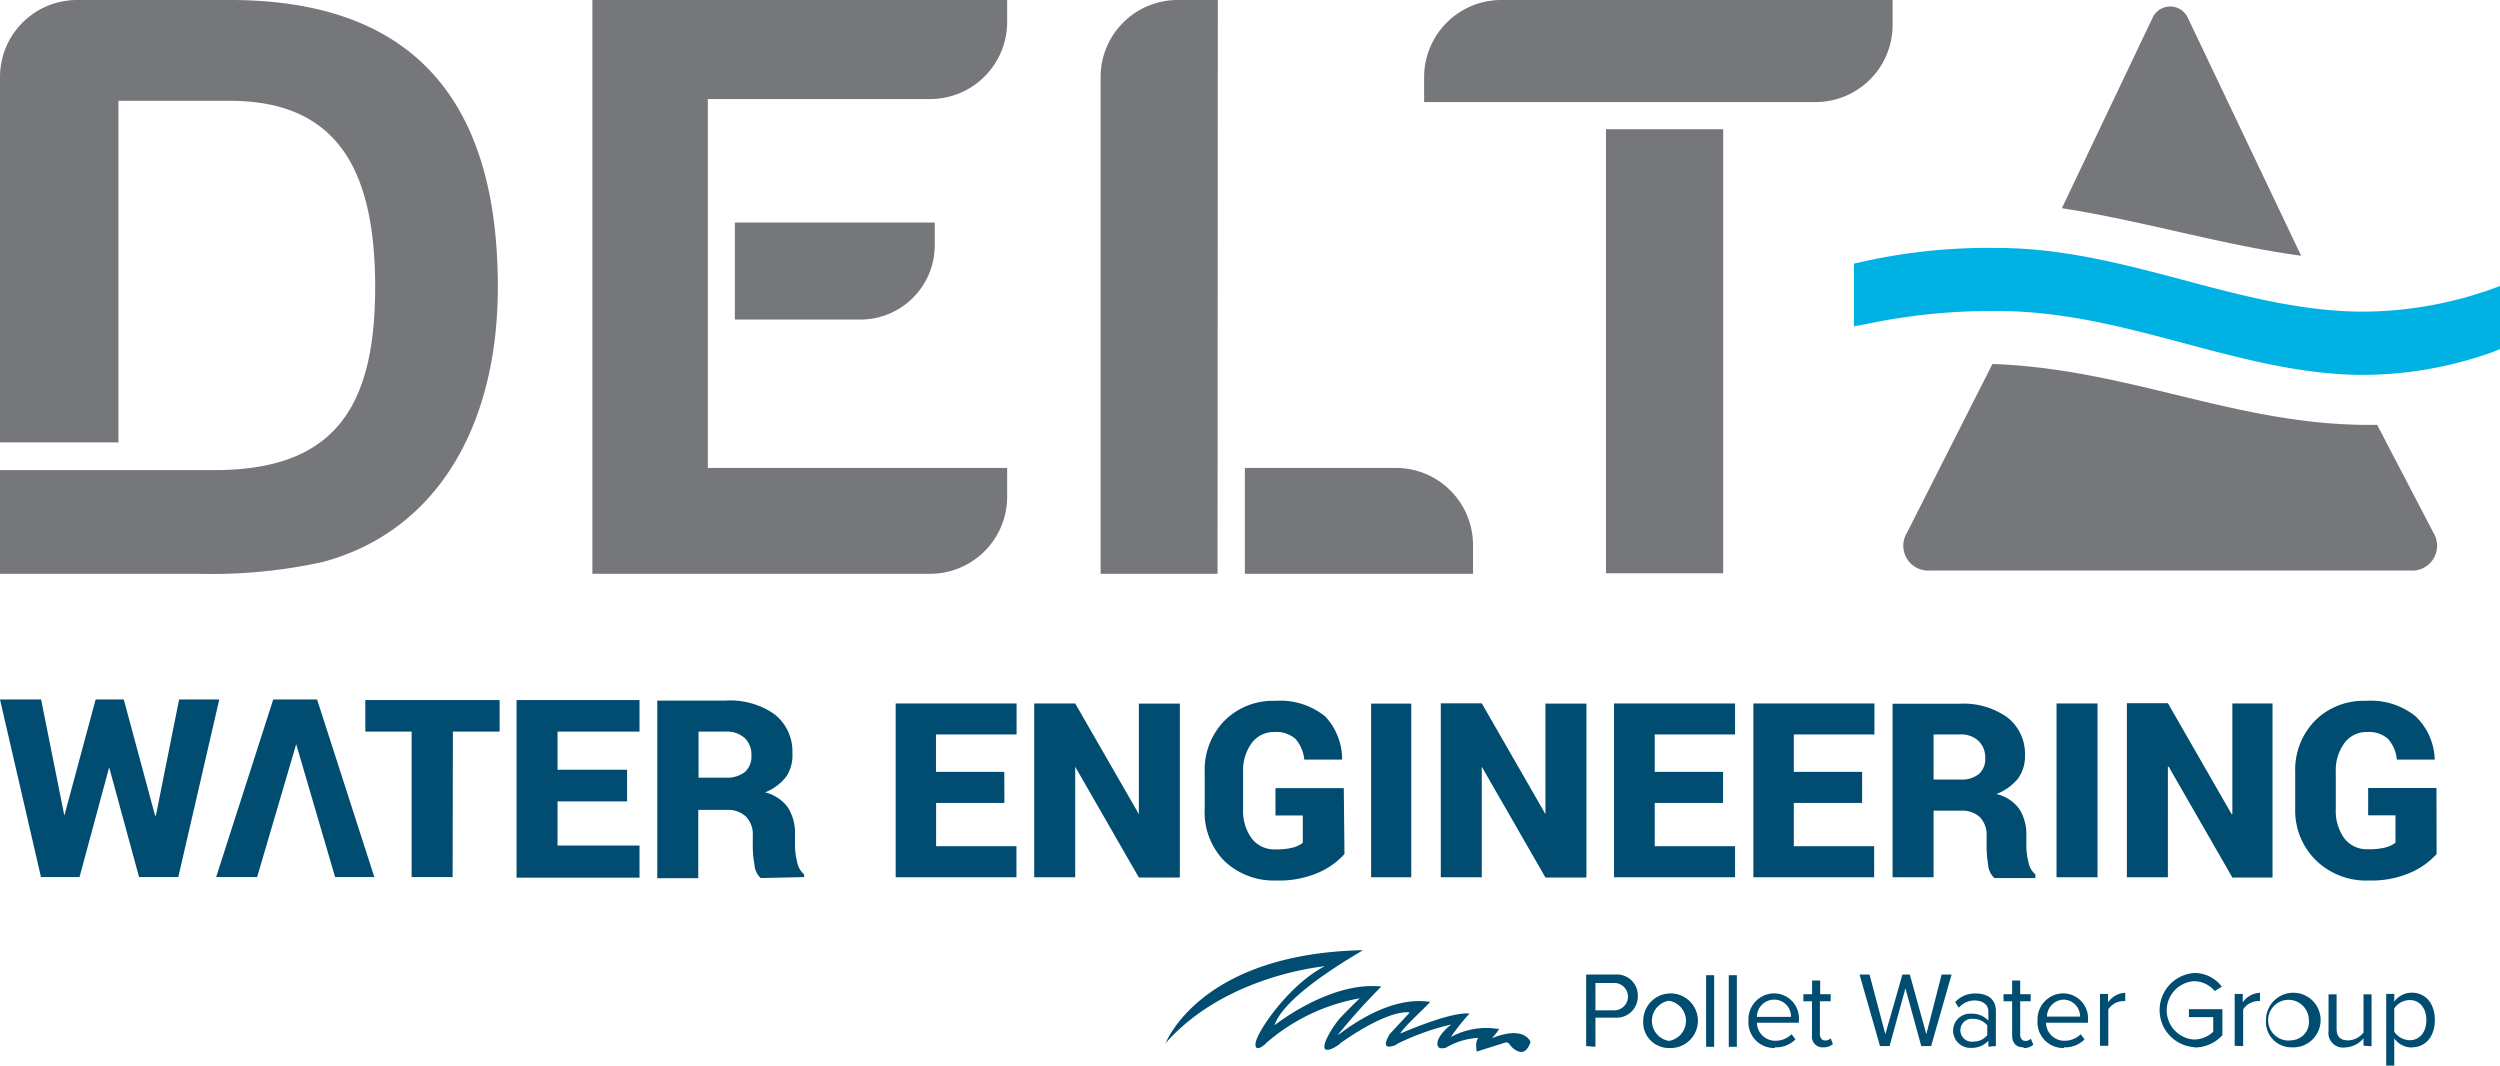
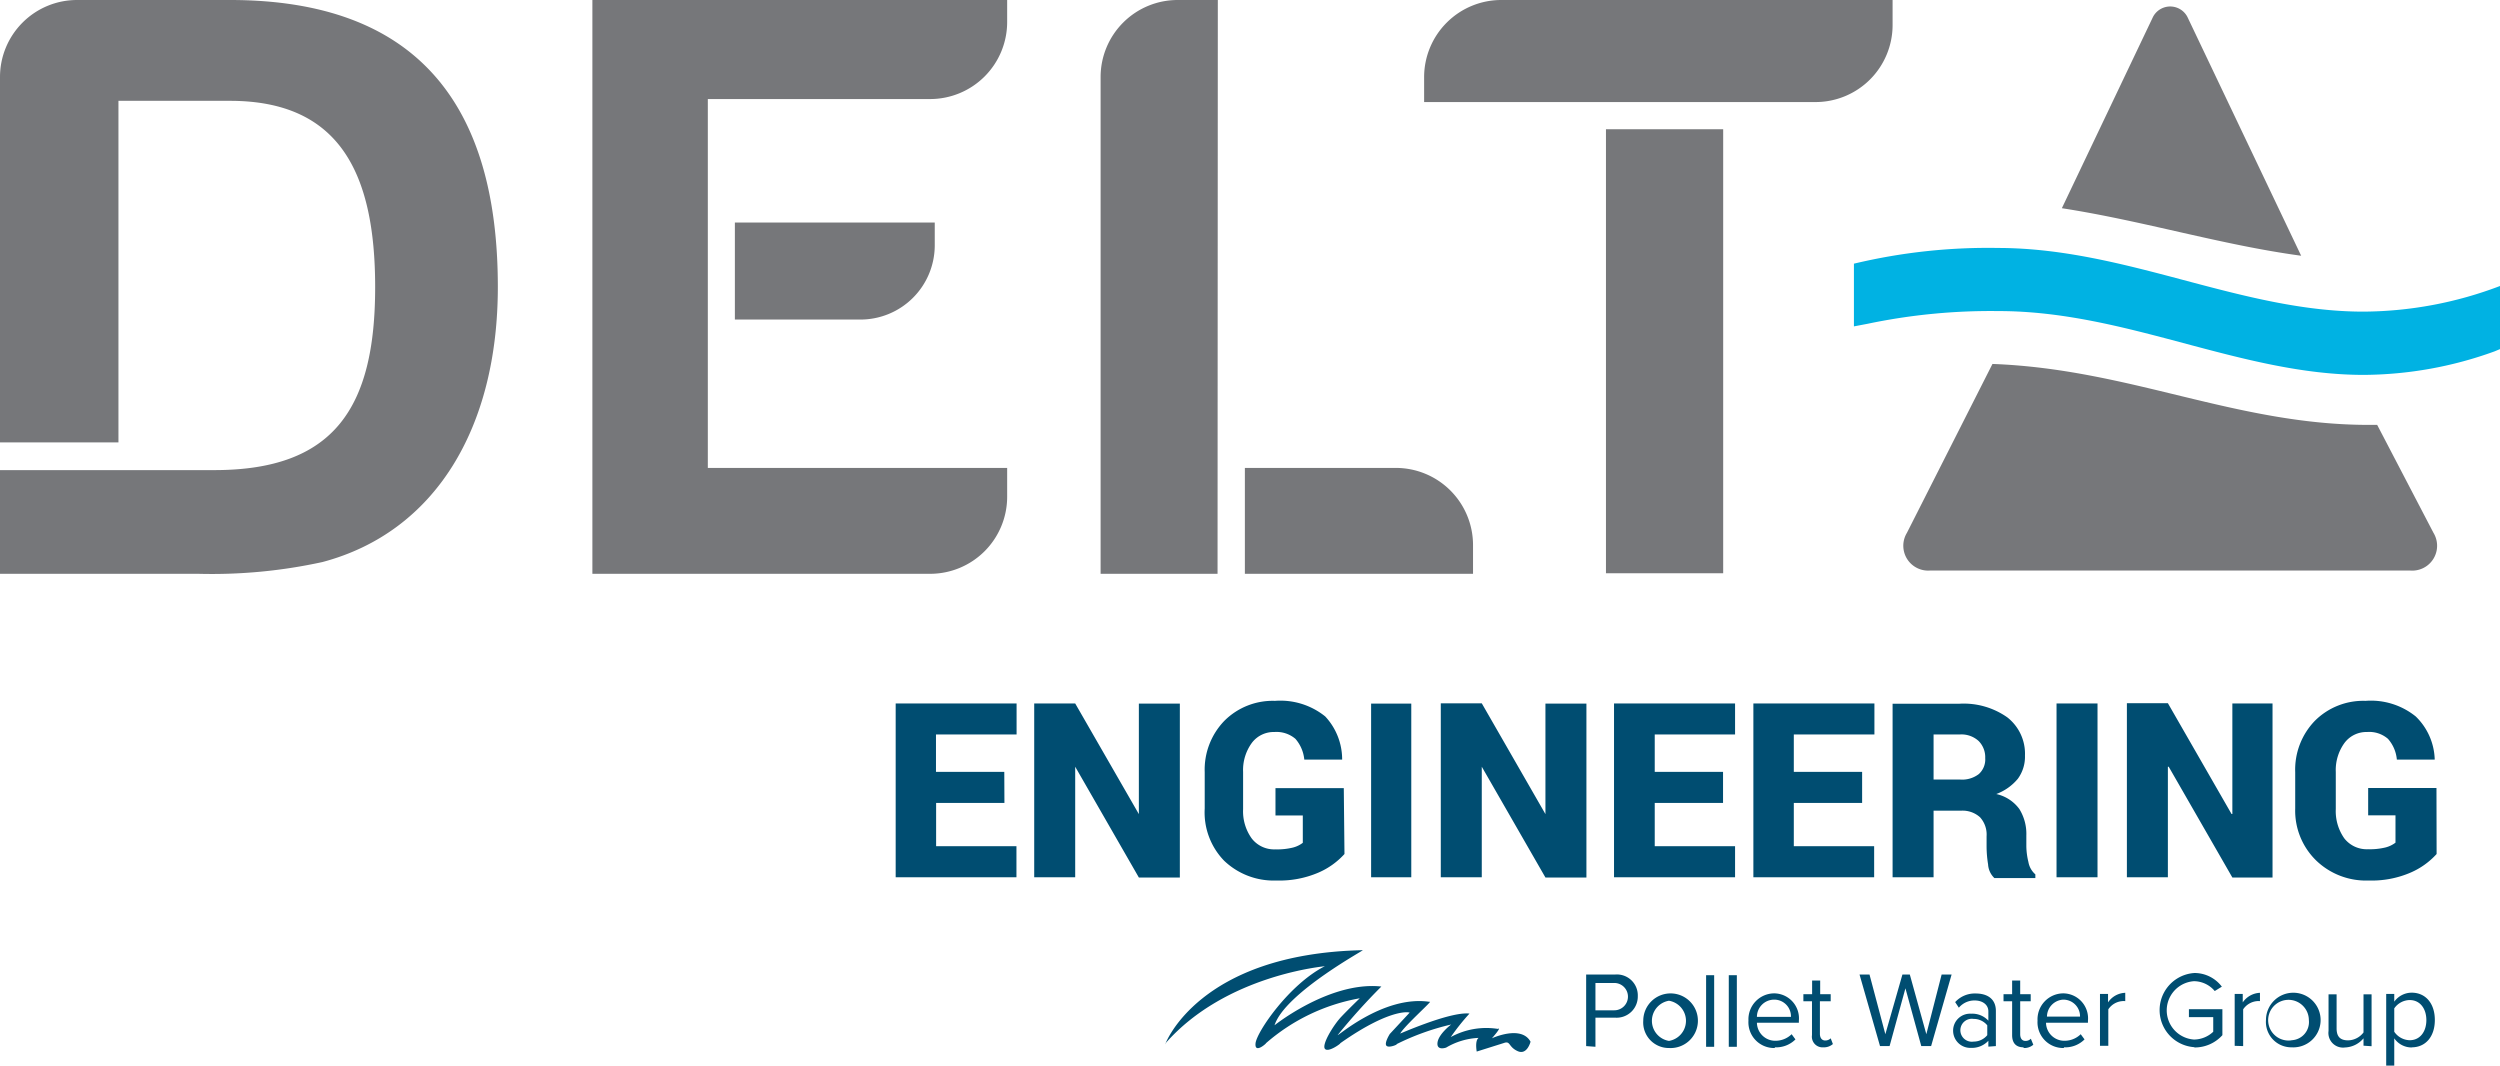
<svg xmlns="http://www.w3.org/2000/svg" viewBox="0 0 182.99 78.01">
  <defs>
    <style>.cls-1{fill:#76777a;}.cls-2{fill:#00b2e3;}.cls-3{fill:#004d71;}</style>
  </defs>
  <g id="Layer_2" data-name="Layer 2">
    <g id="Layer_1-2" data-name="Layer 1">
      <path class="cls-1" d="M168.44,18.73,160.11,1.24a1.42,1.42,0,0,0-2.52,0l-6.67,14c6,.93,11.67,2.69,17.52,3.48" />
      <path class="cls-1" d="M174,31.1l-.62,0c-9.75,0-17.49-4.09-27.54-4.46L139.58,39a1.82,1.82,0,0,0,1.71,2.76H176.4A1.82,1.82,0,0,0,178.12,39Z" />
      <path class="cls-2" d="M183,20.93a28.46,28.46,0,0,1-10,1.88c-9,0-17.34-4.64-26.71-4.66a42.25,42.25,0,0,0-10.59,1.15v4.59l1-.19a43.89,43.89,0,0,1,9.6-.93c9.37,0,17.7,4.67,26.71,4.67a28.43,28.43,0,0,0,9.58-1.72l.43-.18Z" />
      <path class="cls-1" d="M16.83,0H5.64A5.64,5.64,0,0,0,0,5.64V32.38H8.67v-25h8.16c8,0,10.63,5.25,10.63,13.64,0,8.83-3,13.39-11.77,13.39H0V42H14.49a37.94,37.94,0,0,0,9.11-.86C31.88,38.94,36.44,31.29,36.44,21c0-13.39-5.95-21-19.61-21" />
      <path class="cls-1" d="M68.42,18V16.29H53.79v7.1H63A5.44,5.44,0,0,0,68.42,18" />
      <path class="cls-1" d="M73.72,1.69V0H43.36V42H68.08a5.64,5.64,0,0,0,5.64-5.64V34.25H51.81v-27l16.25,0a5.64,5.64,0,0,0,5.66-5.64" />
      <path class="cls-1" d="M89.14,0H86.2a5.64,5.64,0,0,0-5.64,5.64V42h8.56Z" />
      <path class="cls-1" d="M102.18,34.25H91.12V42h16.7V39.89a5.65,5.65,0,0,0-5.64-5.64" />
      <rect class="cls-1" x="117.55" y="9.46" width="8.58" height="32.5" />
      <path class="cls-1" d="M109.88,0a5.65,5.65,0,0,0-5.64,5.64V7.47h28.65a5.64,5.64,0,0,0,5.64-5.64V0Z" />
-       <path class="cls-3" d="M58.86,64.2V64a1.56,1.56,0,0,1-.52-.93,5.2,5.2,0,0,1-.15-1.16v-.82a3.47,3.47,0,0,0-.53-2A2.89,2.89,0,0,0,56,58a3.69,3.69,0,0,0,1.56-1.17A2.8,2.8,0,0,0,58,55.13a3.45,3.45,0,0,0-1.31-2.85,5.65,5.65,0,0,0-3.58-1h-5v13h3v-5h2.07a1.91,1.91,0,0,1,1.43.5,1.87,1.87,0,0,1,.49,1.41v.79a7.64,7.64,0,0,0,.12,1.29,1.48,1.48,0,0,0,.46,1ZM55,55.32a1.5,1.5,0,0,1-.48,1.19,2.1,2.1,0,0,1-1.39.41h-2V53.55h2a1.94,1.94,0,0,1,1.4.49A1.7,1.7,0,0,1,55,55.32M40.81,53.55h6V51.24h-9v13h9V61.89h-6V58.66H45.9V56.34H40.81Zm-7.66,0h3.42V51.24H26.74v2.31h3.39V64.2h3ZM27.4,64.2l-4.19-13H20l-4.18,13h3l2.86-9.73,2.85,9.73Zm-14.35,0,3-13H13.11l-1.7,8.5h-.06l-2.29-8.5H7l-2.29,8.5h0l-1.7-8.5H0l3,13H5.82l2.16-8H8l2.18,8Z" />
      <path class="cls-3" d="M73.51,56.5h-5V53.76h5.9V51.49H65.56V64.21H74.4V61.94H68.52V58.77h5Zm12.85-5h-3v8.09l0,0L78.7,51.49h-3V64.21h3V56.12l0,0,4.66,8.11h3Zm12,6.19h-5v2h2v2a2,2,0,0,1-.73.35,4.78,4.78,0,0,1-1.28.13,2.07,2.07,0,0,1-1.73-.8,3.4,3.4,0,0,1-.63-2.14V56.5a3.37,3.37,0,0,1,.63-2.11,2,2,0,0,1,1.66-.81,2.13,2.13,0,0,1,1.54.5,2.71,2.71,0,0,1,.65,1.52h2.77l0-.06A4.61,4.61,0,0,0,97,52.44a5.23,5.23,0,0,0-3.68-1.14,5,5,0,0,0-3.7,1.46,5.14,5.14,0,0,0-1.44,3.76v2.66A5.08,5.08,0,0,0,89.6,63a5.25,5.25,0,0,0,3.83,1.45,7.23,7.23,0,0,0,3.1-.59,5.52,5.52,0,0,0,1.88-1.35Zm4.94-6.19h-2.94V64.21h2.94Zm12.82,0h-3v8.09l0,0-4.66-8.11h-3V64.21h3V56.12l0,0,4.66,8.11h3Zm10,5h-5V53.76H127V51.49h-8.86V64.21H127V61.94h-5.88V58.77h5Zm10.18,0h-5V53.76h5.9V51.49h-8.86V64.21h8.84V61.94h-5.88V58.77h5Zm7.23,2.84a1.9,1.9,0,0,1,1.4.48,1.88,1.88,0,0,1,.48,1.39V62a8.5,8.5,0,0,0,.11,1.27,1.5,1.5,0,0,0,.46,1h3V64a1.55,1.55,0,0,1-.51-.91,5.11,5.11,0,0,1-.15-1.14v-.8a3.45,3.45,0,0,0-.51-1.93,2.85,2.85,0,0,0-1.69-1.1A3.75,3.75,0,0,0,147.7,57a2.74,2.74,0,0,0,.52-1.69,3.38,3.38,0,0,0-1.29-2.8,5.53,5.53,0,0,0-3.51-1h-4.89V64.21h3V59.34Zm-2-5.58h1.93a1.86,1.86,0,0,1,1.37.48,1.68,1.68,0,0,1,.48,1.25,1.44,1.44,0,0,1-.47,1.17,2,2,0,0,1-1.36.4h-1.95Zm12-2.27h-3V64.21h3Zm12.81,0h-2.94v8.09l-.06,0-4.66-8.11h-3V64.21h3V56.12l.06,0,4.66,8.11h2.94Zm12,6.19h-5v2h2v2a2.07,2.07,0,0,1-.73.35,4.83,4.83,0,0,1-1.28.13,2.08,2.08,0,0,1-1.74-.8,3.46,3.46,0,0,1-.62-2.14V56.5a3.37,3.37,0,0,1,.63-2.11,2,2,0,0,1,1.66-.81,2.09,2.09,0,0,1,1.53.5,2.64,2.64,0,0,1,.65,1.52h2.77l0-.06a4.56,4.56,0,0,0-1.39-3.1,5.22,5.22,0,0,0-3.68-1.14,5,5,0,0,0-3.7,1.46,5.14,5.14,0,0,0-1.44,3.76v2.66A5.09,5.09,0,0,0,169.55,63a5.25,5.25,0,0,0,3.83,1.45,7.18,7.18,0,0,0,3.09-.59,5.52,5.52,0,0,0,1.88-1.35Z" />
      <path class="cls-3" d="M85.29,76.43s2.41-6.62,14.45-6.88c.43-.17-5.68,3.09-6.45,5.5-.43.34,3.87-3.27,7.82-2.84a46,46,0,0,0-3.18,3.53c-.26.34,3.27-2.93,6.71-2.41.34-.17-1.81,1.72-2.15,2.32-.35.17,3.61-1.63,5.07-1.46a15.94,15.94,0,0,0-1.37,1.72,5.42,5.42,0,0,1,3.44-.6c.34-.17-.43.69-.43.69s2.15-1,2.83.25c0,0-.25,1-.94.69s-.52-.77-1-.6l-2,.63s-.15-.8.14-1a5.1,5.1,0,0,0-2.38.71s-.71.26-.63-.37,1-1.32,1-1.32a18,18,0,0,0-4,1.44c.14,0-.57.31-.74.11s.25-.86.25-.86l1.44-1.55c.17,0-1.18-.51-5.08,2.24.15-.06-.86.71-1.11.4s.63-1.75,1.2-2.35,1.35-1.35,1.35-1.35a14.23,14.23,0,0,0-6.88,3.3c.14-.09-.83.83-.75,0s2.47-4.33,5.08-5.65c.2,0-7.23.55-11.7,5.68" />
      <path class="cls-3" d="M176.38,76.14a1.41,1.41,0,0,1-1.13-.62V73.81a1.4,1.4,0,0,1,1.13-.61c.76,0,1.22.63,1.22,1.47s-.46,1.47-1.22,1.47m.15.52c1,0,1.69-.77,1.69-2s-.69-2-1.69-2a1.57,1.57,0,0,0-1.28.66v-.57h-.59V78h.59V76a1.54,1.54,0,0,0,1.28.67m-2.94-.09v-3.8H173v2.79a1.45,1.45,0,0,1-1.12.58c-.51,0-.85-.2-.85-.87v-2.5h-.59v2.68a1.07,1.07,0,0,0,1.21,1.21A1.85,1.85,0,0,0,173,76v.54Zm-5.88-.43A1.49,1.49,0,1,1,169,74.67a1.33,1.33,0,0,1-1.26,1.47m0,.52a2,2,0,1,0-1.88-2,1.86,1.86,0,0,0,1.88,2m-3.55-.09V73.88a1.37,1.37,0,0,1,1-.6.82.82,0,0,1,.23,0v-.61a1.61,1.61,0,0,0-1.26.7v-.62h-.59v3.8Zm-3.58.1a2.72,2.72,0,0,0,2.06-.9v-1.9h-2.45v.58H162v1.07a2.07,2.07,0,0,1-1.41.57,2.14,2.14,0,0,1,0-4.27,2,2,0,0,1,1.52.72l.52-.32a2.51,2.51,0,0,0-2-1,2.72,2.72,0,0,0,0,5.43m-6.31-.1V73.88a1.35,1.35,0,0,1,1-.6.86.86,0,0,1,.24,0v-.61a1.58,1.58,0,0,0-1.26.7v-.62h-.59v3.8Zm-2-2.14h-2.49A1.26,1.26,0,0,1,151,73.17a1.22,1.22,0,0,1,1.25,1.26m-1.18,2.23a2,2,0,0,0,1.51-.58l-.28-.38a1.69,1.69,0,0,1-1.17.48,1.34,1.34,0,0,1-1.37-1.32h3.07v-.15a1.83,1.83,0,0,0-1.82-2,1.9,1.9,0,0,0-1.87,2,1.88,1.88,0,0,0,1.93,2m-2.95,0a1,1,0,0,0,.71-.24l-.18-.44a.53.53,0,0,1-.4.16c-.26,0-.38-.21-.38-.49V73.29h.77v-.52h-.77v-1h-.59v1h-.63v.52h.63v2.48c0,.57.28.89.84.89m-3.66-.42a.84.84,0,1,1,0-1.66,1.28,1.28,0,0,1,1,.47v.72a1.28,1.28,0,0,1-1,.47m1.63.33V74c0-.92-.67-1.28-1.47-1.28a1.94,1.94,0,0,0-1.51.63l.27.41a1.49,1.49,0,0,1,1.16-.53c.55,0,1,.29,1,.8v.68a1.59,1.59,0,0,0-1.26-.51,1.24,1.24,0,0,0-1.32,1.25,1.26,1.26,0,0,0,1.32,1.25,1.64,1.64,0,0,0,1.26-.52v.43Zm-4.74,0,1.5-5.24h-.73L141,75.7l-1.21-4.37h-.54L138,75.7l-1.16-4.37h-.73l1.5,5.24h.7l1.16-4.23,1.16,4.23Zm-7.9.09a1,1,0,0,0,.71-.24L134,76a.56.56,0,0,1-.4.16c-.26,0-.39-.21-.39-.49V73.29H134v-.52h-.77v-1h-.59v1H132v.52h.63v2.48a.78.78,0,0,0,.84.89m-2.38-2.23h-2.49a1.26,1.26,0,0,1,1.24-1.26,1.22,1.22,0,0,1,1.25,1.26m-1.18,2.23a2,2,0,0,0,1.51-.58l-.28-.38a1.69,1.69,0,0,1-1.17.48,1.34,1.34,0,0,1-1.37-1.32h3.07v-.15a1.83,1.83,0,0,0-1.82-2,1.9,1.9,0,0,0-1.87,2,1.88,1.88,0,0,0,1.93,2m-2.78-5.33h-.59v5.24h.59Zm-1.66,0h-.59v5.24h.59Zm-3.31,4.81a1.49,1.49,0,0,1,0-2.94,1.49,1.49,0,0,1,0,2.94m0,.52a2,2,0,1,0-1.88-2,1.87,1.87,0,0,0,1.88,2m-4-2.76h-1.38v-2h1.38a1,1,0,1,1,0,2m-1.38,2.67V74.49h1.46a1.55,1.55,0,0,0,1.64-1.58,1.53,1.53,0,0,0-1.64-1.58H116.1v5.24Z" />
    </g>
  </g>
</svg>